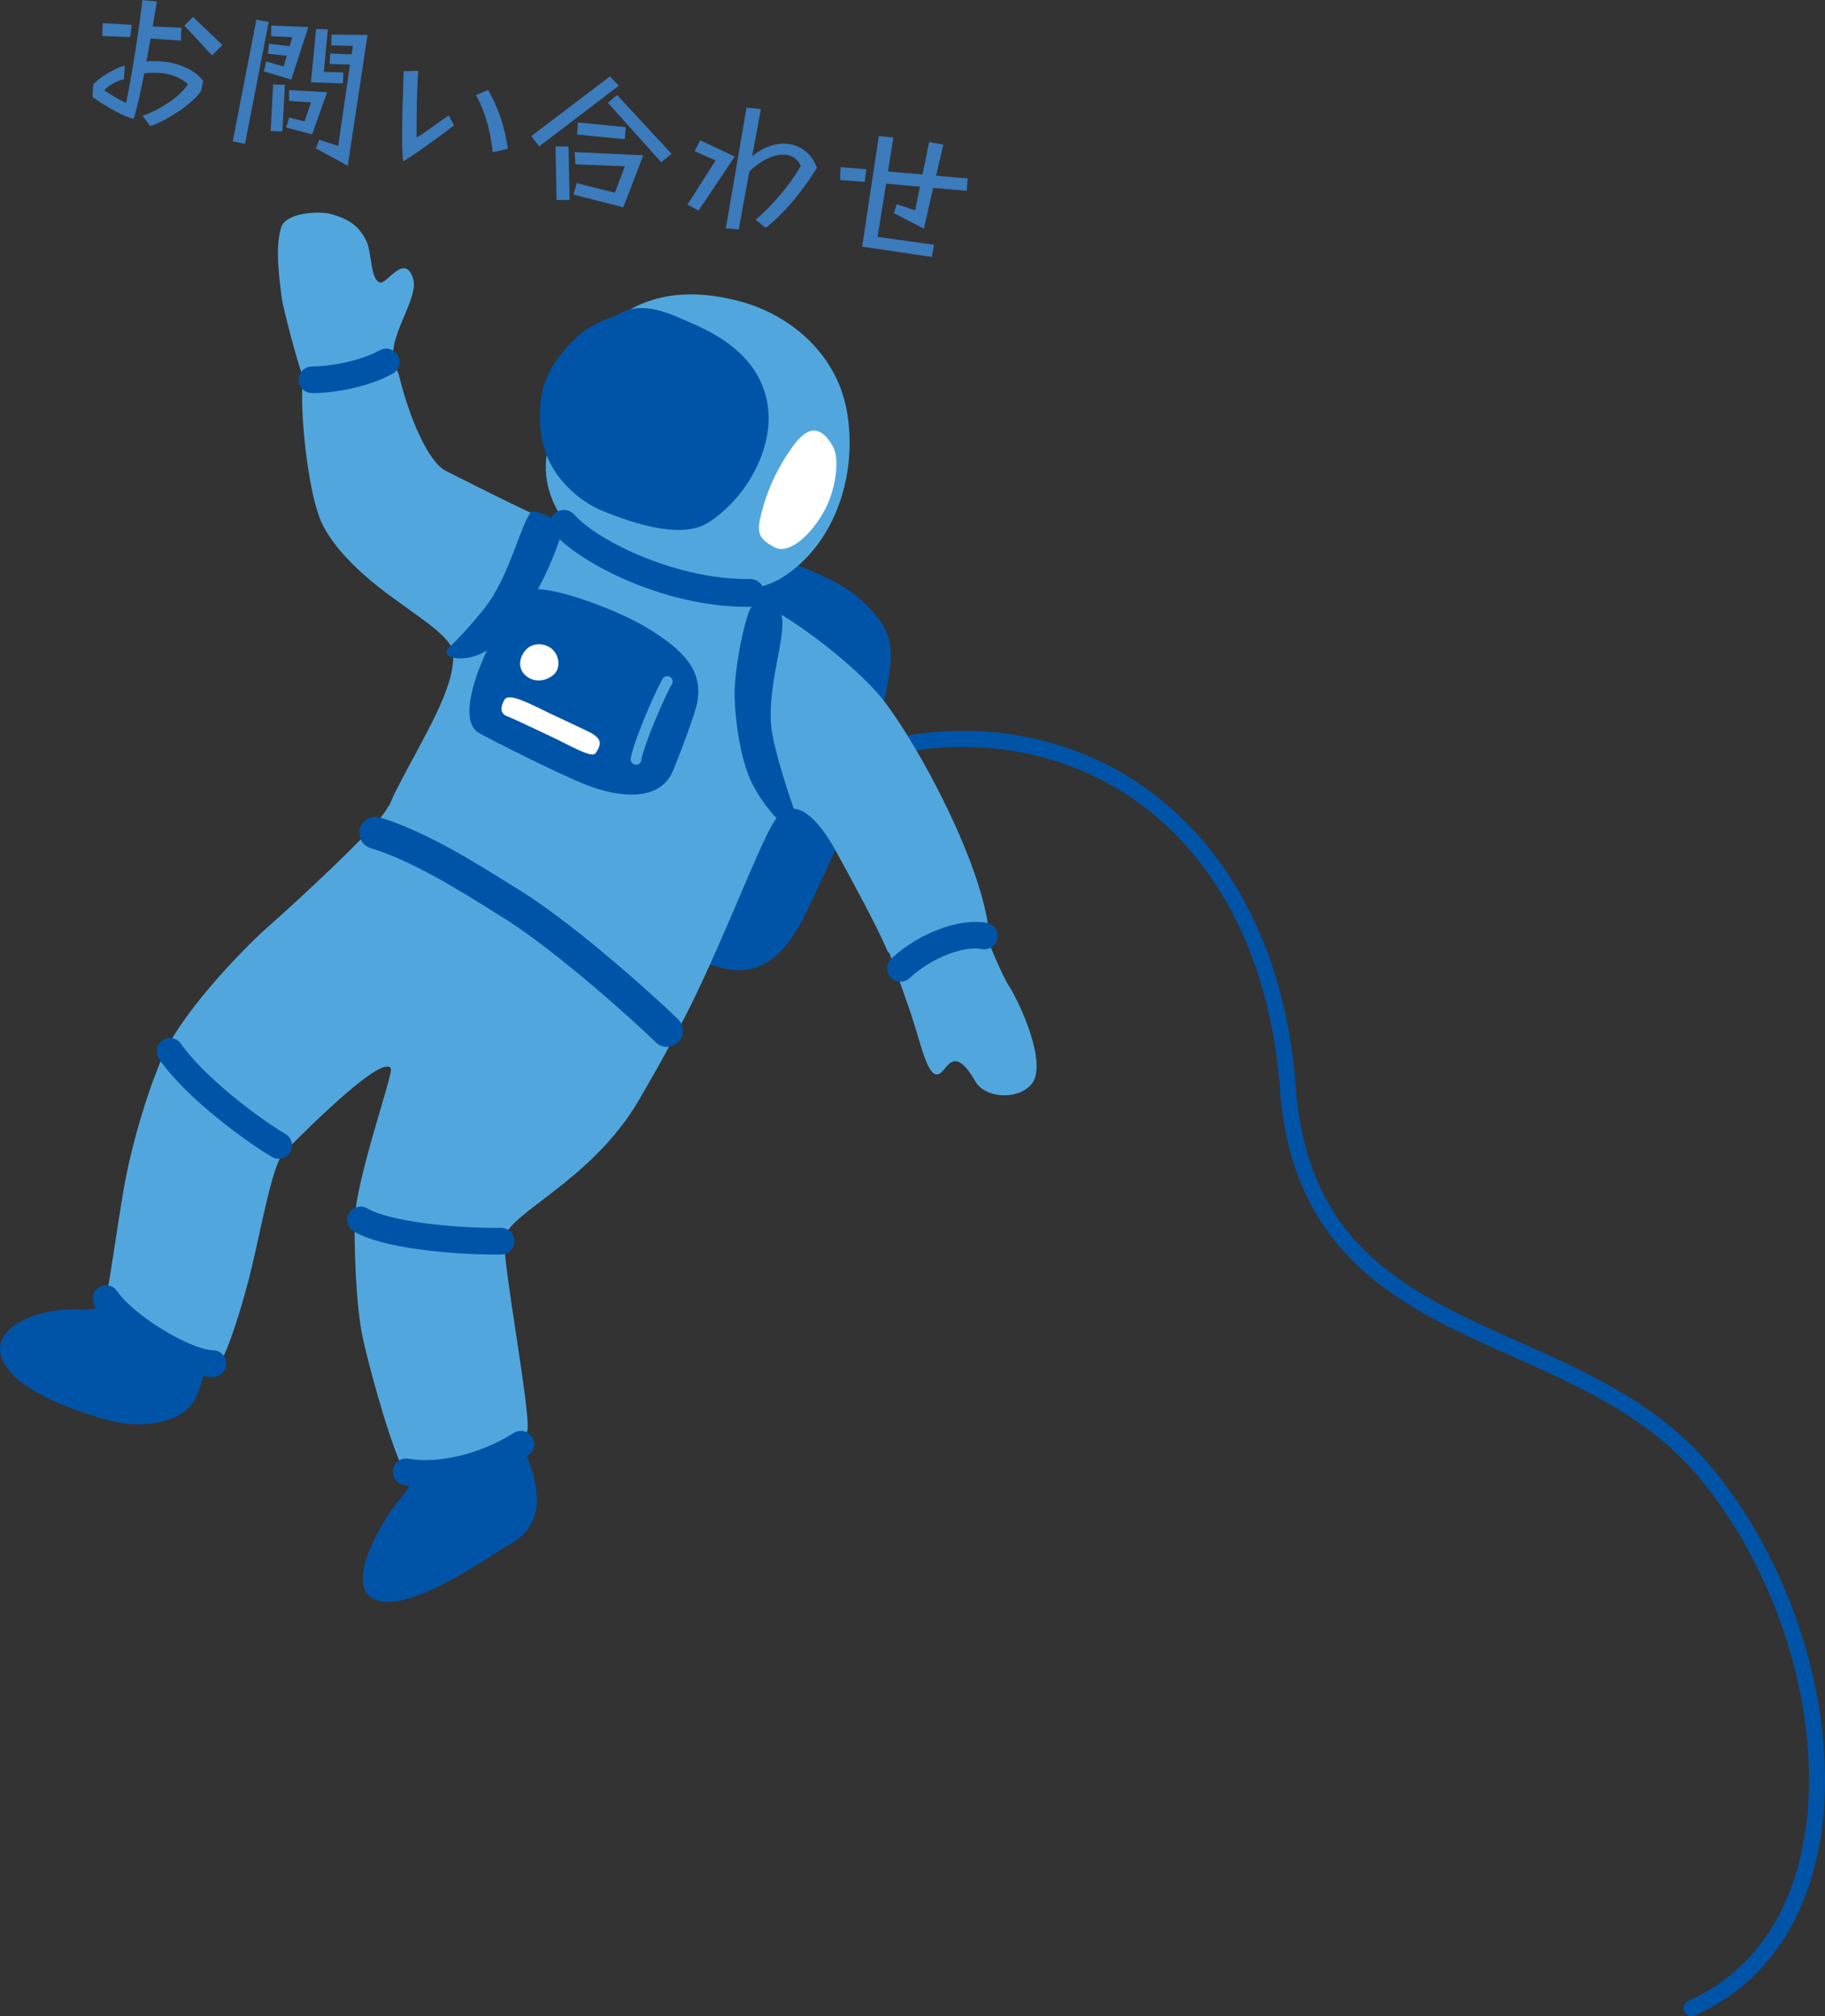
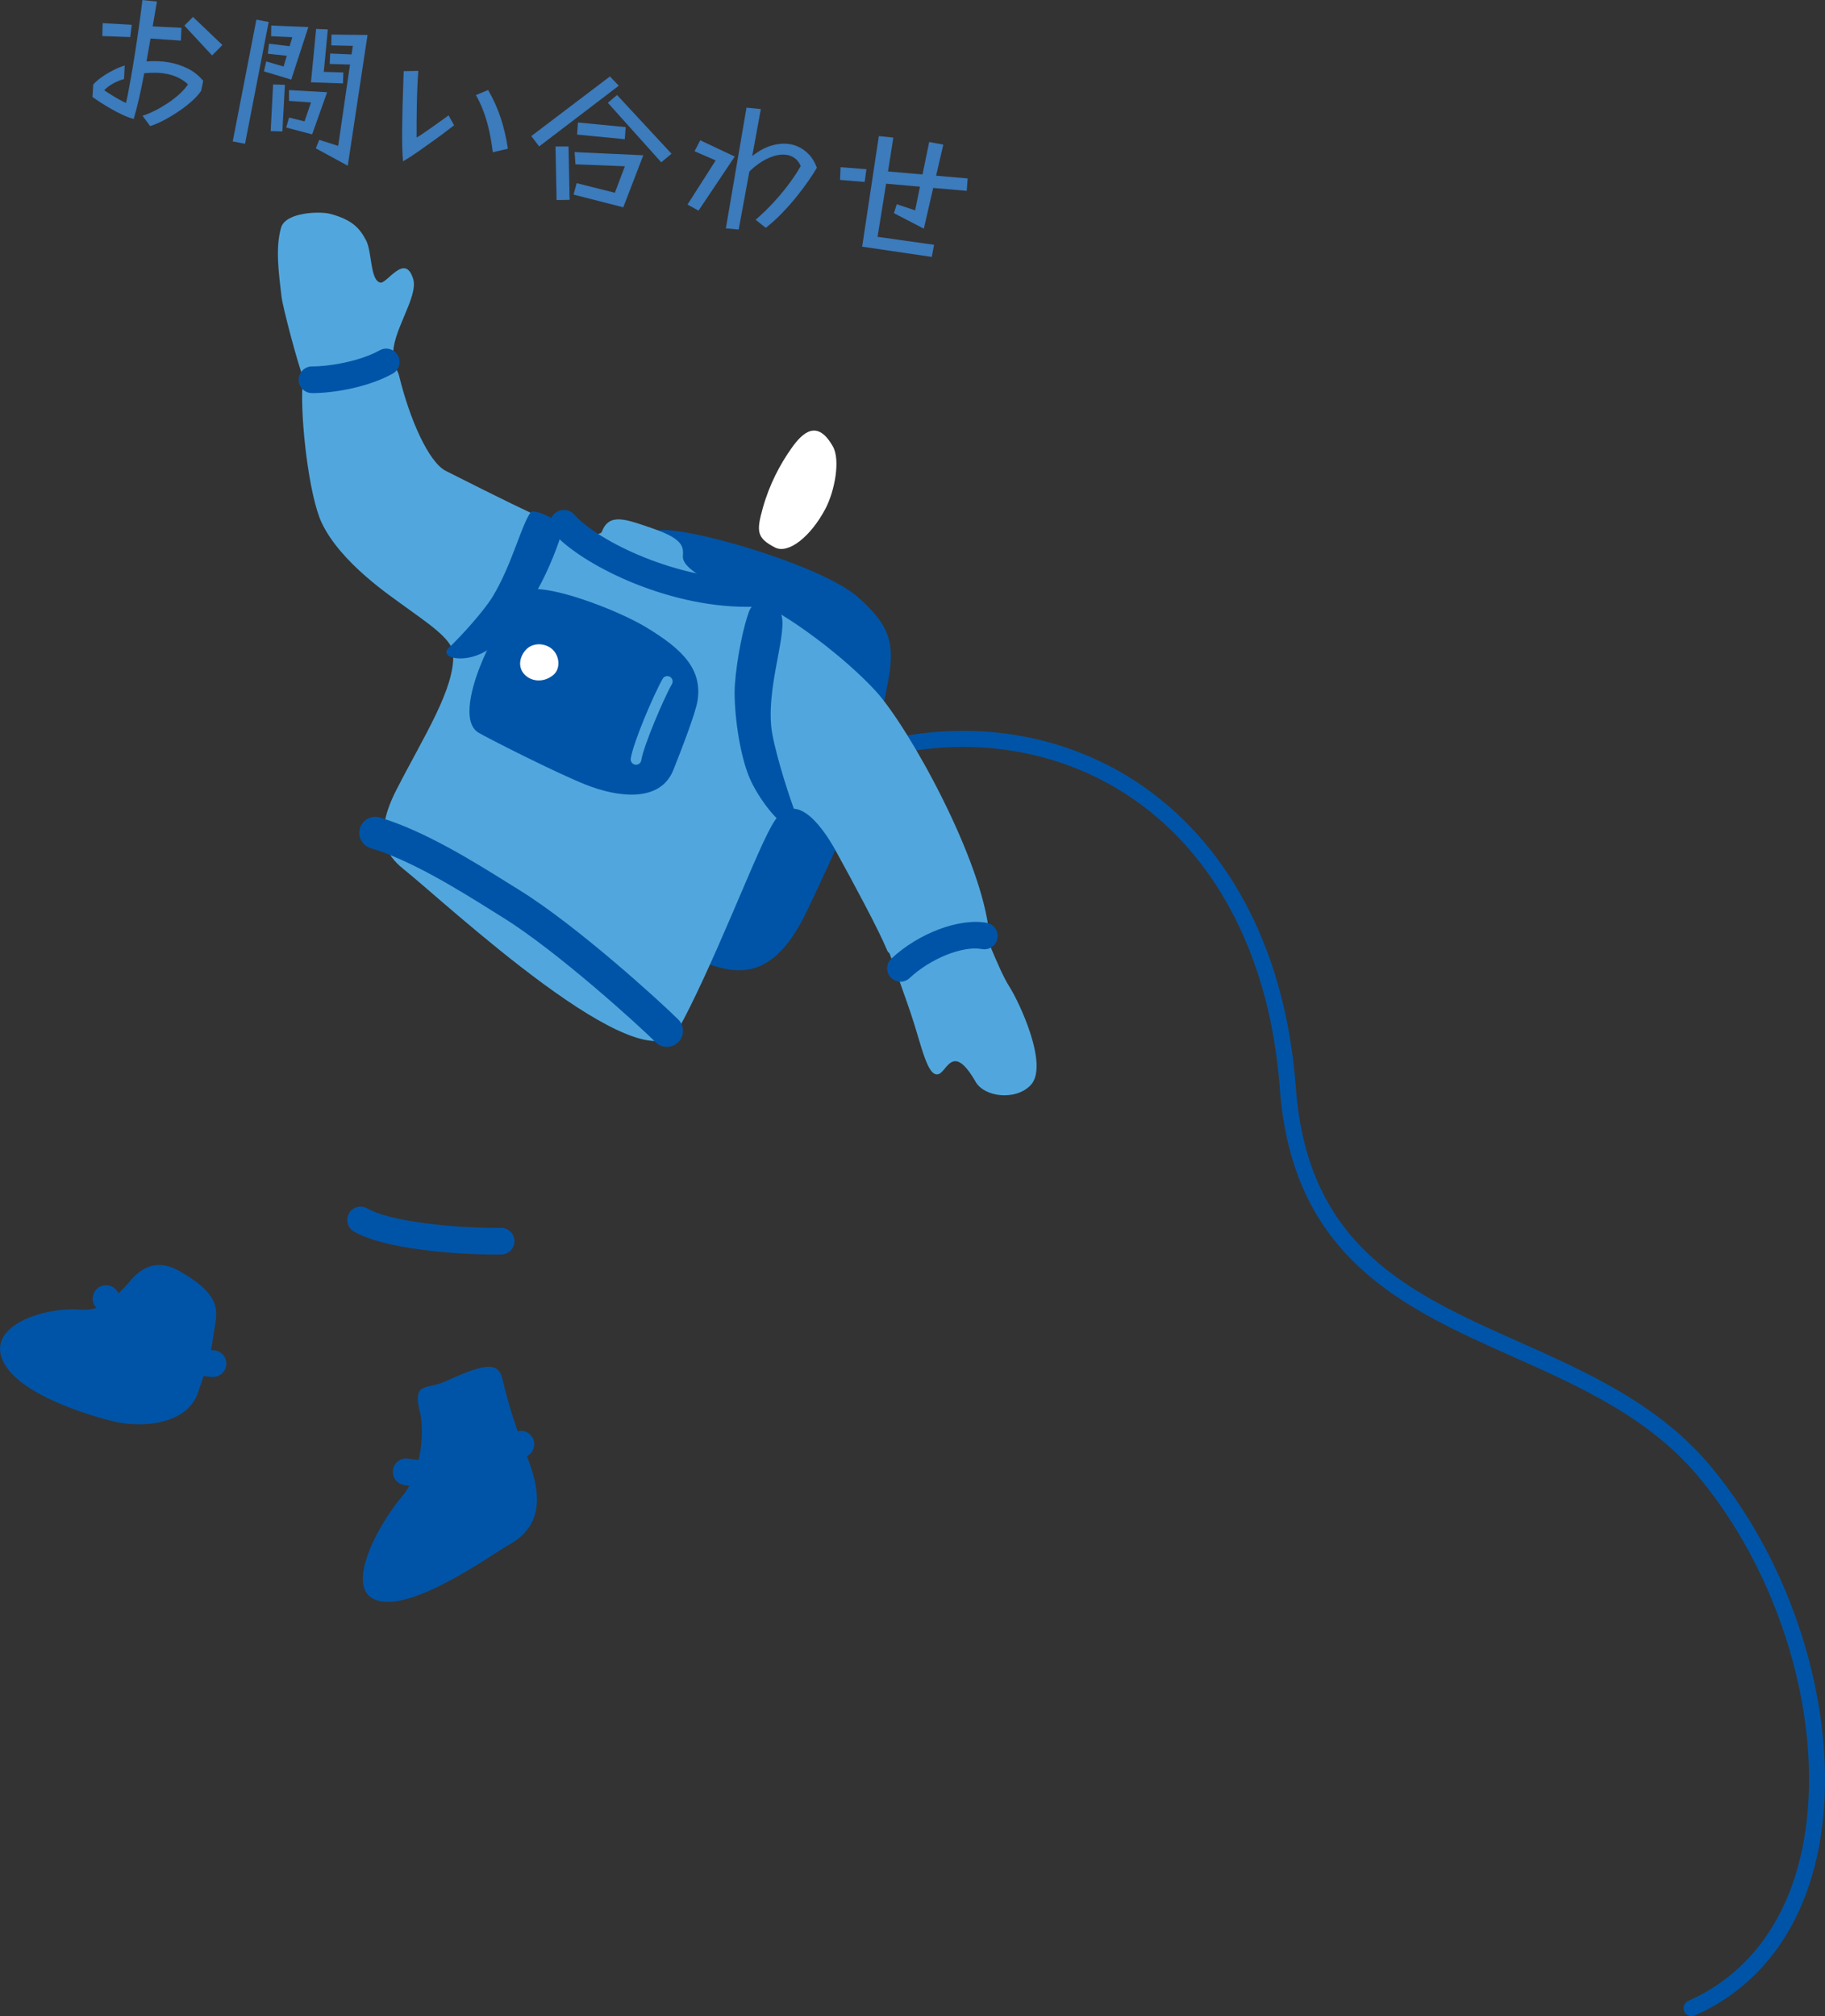
<svg xmlns="http://www.w3.org/2000/svg" xmlns:xlink="http://www.w3.org/1999/xlink" id="_レイヤー_2" viewBox="0 0 413.58 456.8">
  <rect x="0" y="0" width="413.58" height="456.8" fill="#333333" stroke="none" />
  <defs>
    <style>.cls-1{fill:#51a7dd;}.cls-2{fill:#3c7bbc;}.cls-3{fill:#fff;}.cls-4{fill:#0054a7;}</style>
  </defs>
  <g id="pc">
    <g id="btn">
      <a xlink:href="https://www.daiwa-es.co.jp/contact/">
        <g id="contact">
          <a xlink:href="inquiry">
            <path class="cls-4" d="M383.35,456.8c-.7,0-1.36-.4-1.66-1.08-.41-.92,0-1.99.92-2.39,12.99-5.77,21.8-17.15,25.47-32.89,6.22-26.72-3.28-62-23.12-85.81-11.23-13.47-27-20.51-42.25-27.31-24.51-10.94-49.86-22.25-52.68-60.73-2.1-28.65-13.71-51.81-32.71-65.21-16.63-11.73-38.08-15.17-58.84-9.45-.96.27-1.96-.3-2.23-1.27-.27-.97.3-1.96,1.27-2.23,21.81-6.02,44.37-2.38,61.89,9.98,19.9,14.04,32.06,38.15,34.24,67.91,2.66,36.32,25.92,46.7,50.54,57.68,15.63,6.97,31.8,14.19,43.56,28.3,20.52,24.62,30.33,61.2,23.87,88.96-3.94,16.89-13.45,29.13-27.53,35.38-.24.11-.49.16-.74.16Z" />
            <path class="cls-4" d="M114.55,192.91c-1.92,4.43,27.57,17.14,38,21.98,10.79,5.01,21,10.81,30.17-8.2,5.22-10.8,14.09-30.23,15.27-36.51,3.9-20.57,7.73-25.09-3.73-35.02-8.42-7.29-40.04-16.39-45.45-14.9-5.39,1.49-27.02,55.96-34.27,72.64Z" />
            <path class="cls-4" d="M100.76,313.05c-4.27,1.92-7.55-.22-5.4,7.66,1.01,7.14-1.15,14.71-4.1,18.15-6.11,7.13-14.91,23.86-3.49,24.06,8.78.15,23.97-10.93,27.54-12.9,8.45-4.65,6.98-12.69,4.18-19.87-2.44-6.28-3.91-10.65-5.68-17.87-1.03-4.21-4.95-2.87-13.06.77Z" />
            <path class="cls-4" d="M40.39,287.84c-3.91-2.19-7.57-1.45-10.65,2.11-4.51,5.22-7.26,7.07-11.59,6.76-8.96-.64-22.87,4.29-16.55,13.21,4.88,6.89,20.06,11.13,23.86,12.06,7.39,1.8,17.18.45,19.44-6.56,2.85-8.43,2.52-6.66,3.99-16.17.63-4.1-1.08-7.25-8.5-11.42Z" />
-             <path class="cls-1" d="M115.1,193.08c-6.01-2.99-25.28-14.54-27.3-10.07-1.81,4.01-20.77,21.43-27.02,26.94-5.23,4.6-18.25,18-23.25,28.01-2.42,4.84-7.25,18.5-9.5,31.51-1.52,8.77-3.12,20.73-3.75,23-1.04,3.75,23.35,19.06,25.25,16.75,2.11-2.56,5.76-14.68,7.5-22,2.5-10.5,4.77-23.53,7.3-26.09,6.77-6.88,22.36-22.16,24.23-19.09.7,1.14-8.21,25.71-8.21,35.1,0,5.51.19,18.33,1.94,26.33.91,4.18,4.78,19.31,8.5,28.26.47,1.13,7.81,3.53,14.52,1.67,4.83-1.34,13.82-6.46,14.24-9.42.64-4.5-5.7-38.12-5.25-43.26.5-5.75,19.75-13,30.51-31.51,4.85-8.35,9.96-17.2,14.81-28.74,3.15-7.5-35.72-23-44.51-27.38Z" />
            <path class="cls-1" d="M91.42,196.88c-3.95-3.14-6.82-7.66-1.63-17.84,6.29-12.33,13.32-22.99,12.92-30.99-.17-3.33-6.41-7.28-11-10.67-3.14-2.31-14.5-9.84-18.81-18.94-2.86-6.04-4.86-23.32-4.36-31.27.18-2.94,4.75-3.68,11.76-4.89,4.3-.74,9.16-1.19,10.15,2.9,2.42,9.91,6.73,19.59,10.6,21.52,4.28,2.14,12.37,6.28,19.62,9.67,5.33,2.49,15.01,5.91,15.71,4.11,1.69-4.35,5.34-2.88,11.6-.73,7.01,2.42,6.9,4.23,6.77,6.29-.24,3.87,12.15,8.36,15.47,9.67,7.98,3.14,21.38,13.32,28.33,20.97,7.45,8.2,24.2,38.37,25.62,55.01.36,4.15-21.47,7.7-23.14,3.6-1.85-4.53-7.57-15.15-11.67-22.6-2.14-3.89-8.58-14.21-13.66-6.95-1.96,2.8-5.22,10.68-9.69,21.11-4.51,10.53-8.94,20.36-12.29,26.32-7.69,13.68-52.87-28.78-62.32-36.3Z" />
            <path class="cls-4" d="M169.67,138.75c-1.11,3.04-2.64,9.85-3.13,16.32-.32,4.18.56,14.03,3.06,20.53,1.85,4.79,6.43,10.53,8.25,11.16,2.33.81,3.03-.84,1.78-4.31-1.39-3.84-4.46-13.62-4.86-17.92-.99-10.7,4.75-23.7,1.6-26.36-2.6-2.19-5.46-2.81-6.7.57Z" />
            <path class="cls-4" d="M127.45,120.02c-.63,2.77-3.02,8.96-5.65,13.63-1.83,3.25-6.16,10.67-11.87,13.97-4.88,2.82-10.63,1.38-8.2-.88,2.7-2.51,7.96-8.34,9.94-11.61,4.37-7.21,6.55-16.44,8.63-19.09.69-.88,7.57,2.15,7.15,3.98Z" />
            <path class="cls-1" d="M68.79,85.8c-1.36-3.47-4.72-16.22-5-18.63-.63-5.38-1.41-11.05-.09-15.6,1.03-3.51,8.78-3.75,11.16-3.11,5.11,1.37,6.69,3.37,8.08,5.96,1.39,2.59.91,9.02,3.21,9.6,1.53.38,5.61-6.86,7.48-.83,1.28,4.14-5.12,12.29-4.47,17.61.61,4.99,1.71,7.94-9.61,9.8-8.15,1.33-9.41-1.33-10.77-4.8Z" />
            <path class="cls-1" d="M220.36,204.62c2.24,5.03,5.95,15.11,8.33,18.83,2.38,3.72,9.04,18,4.89,22.39-3.39,3.59-10.47,2.75-12.48-.73-5.16-8.96-6.45-2.42-8.38-1.76-2.56.87-3.89-6.57-6.33-13.79-1.17-3.48-4.18-11.83-5.59-15.76-2.24-6.21,2.6-7.4,7.2-10.8,4.28-3.17,9.76-4.23,12.36,1.61Z" />
-             <path class="cls-1" d="M177.31,130.83c-9.39,5.93-27.74,2.17-33.92-.34-6.18-2.51-20.97-12.35-19.62-26.46.43-4.49,3.87-9.64,5.18-12.35,2.34-4.83,1.72-11.95,9.44-18.49,5.61-4.75,14.6-8.88,29.47-4.87,10.55,2.85,21.45,11.23,23.97,24.41,2.7,14.1-2.29,30.37-14.53,38.1Z" />
-             <path class="cls-4" d="M160.45,118.44c-6.72,4.24-19.61-.95-24.03-2.74-4.42-1.8-12.38-7.4-13.78-17.19-.56-3.91-.72-10.56,2.79-15.83,6.71-10.06,11.94-9.81,14.9-11.55,5.4-3.17,11.6-.02,16.76,2.24,7.26,3.17,14.96,8.26,16.76,17.69,1.93,10.09-4.65,21.85-13.41,27.38Z" />
            <path class="cls-3" d="M179.45,101.43c-2.66,3.73-5.09,8.32-6.58,13.66-1.47,5.26-1.43,6.78,2.73,8.94,3.1,1.61,8.16-2.55,11.42-8.69,2.11-3.97,3.48-11.05,1.74-14.16-3.5-6.25-6.83-3.23-9.31.25Z" />
            <path class="cls-4" d="M169.31,137.49c-18.74,0-37.77-9.81-43.88-16.71-1.15-1.3-1.03-3.29.27-4.45,1.3-1.15,3.3-1.03,4.45.27,5.4,6.1,23.61,14.86,39.82,14.58h.05c1.72,0,3.12,1.38,3.15,3.11.02,1.74-1.37,3.17-3.11,3.19-.25,0-.5,0-.75,0Z" />
            <path class="cls-4" d="M70.71,89.06c-1.67,0-3.02-1.35-3.02-3.02s1.35-3.02,3.02-3.02c4.29,0,11.11-1.28,15.33-3.65,1.45-.82,3.3-.31,4.12,1.15.82,1.45.3,3.3-1.15,4.12-5.4,3.04-13.27,4.43-18.29,4.43Z" />
            <path class="cls-4" d="M204.07,222.41c-.81,0-1.61-.32-2.21-.95-1.14-1.22-1.08-3.13.14-4.27,6.16-5.77,15.46-9.26,21.63-8.1,1.64.31,2.72,1.89,2.41,3.53-.31,1.64-1.88,2.72-3.53,2.41-4.31-.81-11.65,2.14-16.38,6.57-.58.55-1.33.82-2.07.82Z" />
            <path class="cls-4" d="M112.37,284.24c-9.8,0-25.59-1.35-32.18-5.23-1.44-.85-1.92-2.7-1.07-4.14.85-1.44,2.7-1.92,4.14-1.07,4.89,2.88,19.49,4.53,30.27,4.39h.04c1.65,0,3,1.33,3.02,2.98.02,1.67-1.32,3.04-2.98,3.06-.39,0-.8,0-1.22,0Z" />
-             <path class="cls-4" d="M63.16,262.54c-.52,0-1.04-.13-1.52-.41-5.41-3.17-19.37-13.16-25.59-22.21-.95-1.38-.6-3.26.78-4.2,1.37-.94,3.25-.6,4.2.78,4.86,7.07,17.08,16.56,23.66,20.42,1.44.84,1.92,2.69,1.08,4.13-.56.96-1.57,1.5-2.61,1.5Z" />
            <path class="cls-4" d="M48.25,311.97s-.08,0-.11,0c-8.01-.3-22.23-9.6-26.61-16.06-.94-1.38-.57-3.26.81-4.2,1.38-.93,3.26-.57,4.2.81,3.68,5.44,16.33,13.21,21.83,13.41,1.67.06,2.97,1.46,2.91,3.13-.06,1.63-1.4,2.91-3.02,2.91Z" />
            <path class="cls-4" d="M96.45,336.86c-1.72,0-3.38-.14-4.94-.42-1.64-.3-2.73-1.87-2.44-3.51.3-1.64,1.87-2.73,3.51-2.44,6.82,1.23,16.41-1.11,23.85-5.83,1.41-.89,3.28-.48,4.17.94.89,1.41.47,3.28-.94,4.17-7.13,4.52-15.76,7.09-23.22,7.09Z" />
            <path class="cls-4" d="M108.43,166c1.83,1.09,17.31,9,24.34,11.79,7.28,2.89,16.87,4.12,19.84-3.37,1.69-4.25,5.02-12.82,5.46-15.61,1.13-7.12-3.28-11.65-11.63-16.68-6.14-3.7-19.29-8.74-25.3-8.68-5.2.06-20.19,28.07-12.7,32.55Z" />
            <path class="cls-1" d="M144.14,173.26c-.06,0-.12,0-.18-.01-.66-.1-1.11-.71-1.02-1.37.55-3.67,5.3-14.72,7.23-18.09.33-.58,1.07-.78,1.65-.45.58.33.78,1.07.45,1.65-1.95,3.42-6.47,14.14-6.94,17.25-.09.6-.61,1.03-1.19,1.03Z" />
            <path class="cls-3" d="M124.47,146.59c2.36,1.38,2.71,4.73,1.04,6.23-1.97,1.76-4.79,1.79-6.52.12-1.73-1.67-1.27-4.09.12-5.65,1.38-1.56,3.71-1.66,5.36-.69Z" />
-             <path class="cls-3" d="M134.06,166.13c2.36,1.38,2.25,2.58.92,4.5-.85,1.23-5.47-1.56-10.25-3.83-3.66-1.74-8.77-4.14-9.75-4.5-1.58-.58-1.7-1.94-.67-3.75,1-1.75,5.98,1.02,10.67,3.25,3.9,1.85,8.34,3.9,9.08,4.33Z" />
            <path class="cls-4" d="M151.14,237.19c-.93,0-1.86-.35-2.56-1.06-3.63-3.63-22.23-20.56-34.6-28.24l-2.37-1.48c-7.73-4.83-18.32-11.44-27.61-14.25-1.92-.58-3-2.6-2.42-4.52.58-1.92,2.6-3,4.52-2.42,10.22,3.09,21.28,10,29.35,15.04l2.35,1.46c13.09,8.12,32,25.37,35.91,29.27,1.42,1.42,1.42,3.71,0,5.13-.71.71-1.64,1.06-2.56,1.06Z" />
          </a>
          <path class="cls-2" d="M32.31,26.23c.9-.29,1.85-.69,2.84-1.19.99-.5,1.97-1.08,2.94-1.72.97-.65,1.84-1.33,2.62-2.05.78-.72,1.41-1.43,1.89-2.16-.71-.67-1.5-1.2-2.37-1.59s-1.77-.67-2.72-.83c-.78-.14-1.59-.21-2.42-.21-.83,0-1.63.03-2.4.11-.38,2-.77,3.9-1.18,5.7-.41,1.8-.82,3.35-1.21,4.66-.77-.21-1.6-.51-2.49-.92-.89-.41-1.78-.86-2.66-1.38-.88-.51-1.69-1-2.43-1.48-.73-.47-1.32-.87-1.77-1.18l.18-2.85c.45-.51,1.06-1.05,1.83-1.6.77-.55,1.63-1.07,2.57-1.56.94-.49,1.85-.87,2.73-1.14l-.15,3.07c-.77.2-1.58.52-2.43.98-.85.46-1.54.98-2.07,1.57.4.26.91.58,1.5.96.6.38,1.21.74,1.84,1.09.63.35,1.16.62,1.6.82.18-.75.36-1.63.55-2.64.19-1.01.39-2.1.6-3.27.33-1.89.66-3.89.99-6.02.33-2.12.63-4.18.91-6.17.28-1.99.5-3.73.67-5.22l3.29.33c-.14.78-.28,1.65-.44,2.59-.16.95-.33,1.96-.52,3.04l6.52.33-.12,2.9-6.89-.47-.91,5.18c.84-.07,1.69-.08,2.55-.05.86.03,1.72.12,2.57.27,1.43.25,2.82.7,4.17,1.36,1.35.65,2.54,1.59,3.56,2.82l-.47,2.26c-.49.74-1.18,1.52-2.08,2.32-.9.8-1.9,1.58-3.01,2.33-1.11.75-2.22,1.42-3.34,2.01-1.12.59-2.16,1.03-3.12,1.34l-1.72-2.33ZM23.27,5.24l6.59.38-.35,2.78-6.33-.23.09-2.94ZM43.73,3.83l6.67,6.37-2.34,2.36-6.28-6.76,1.95-1.97Z" />
          <path class="cls-2" d="M58.1,4.45l2.79.53-5.36,27.59-2.79-.53,5.36-27.59ZM60.31,13.91l3.96,1.16.72-2.43-4.29-.47.26-2.27,4.67.57.61-2.03-4.8-.24.03-2.41,8.41.34-3.88,11.91-6.18-1.87.51-2.26ZM61.88,19.13l2.69.08-.58,10.57-2.65-.08.55-10.58ZM65.5,26.63l3.51.87,1.47-4.29-4.99-.35v-2.45s8.64.49,8.64.49l-3.39,9.54-5.88-1.54.65-2.27ZM71.64,6.55l2.65.11-.91,9.62,4.42.14-.08,2.48-7.25-.25,1.17-12.1ZM72.33,31.68l4.31,1.37,2.68-18.42-4.6-.14.1-2.37,4.84.21.31-1.94-4.89-.11.04-2.45,8.17.09-4.48,29.63-7.24-3.94.77-1.93Z" />
          <path class="cls-2" d="M102.9,28.39c-.36.27-.9.68-1.62,1.24-.73.56-1.56,1.18-2.5,1.85-.94.68-1.89,1.36-2.85,2.04s-1.85,1.3-2.67,1.84c-.82.54-1.46.94-1.93,1.19-.09-.96-.15-2.11-.18-3.45-.03-1.33-.03-2.76-.01-4.27.02-1.51.05-3.05.08-4.59.04-1.55.08-3.02.14-4.42.06-1.4.1-2.63.12-3.7l3.32-.06c-.08,1-.15,2.18-.21,3.52-.06,1.34-.1,2.73-.13,4.18-.03,1.44-.04,2.81-.05,4.1,0,1.29,0,2.39,0,3.29.21-.1.56-.31,1.05-.63.49-.32,1.05-.7,1.68-1.15s1.25-.89,1.87-1.33c.62-.43,1.17-.83,1.65-1.18.48-.35.81-.6,1-.73l1.24,2.25ZM111.68,34.49c-.26-2.04-.57-3.82-.94-5.36-.37-1.54-.79-2.92-1.26-4.14-.47-1.22-1.02-2.37-1.63-3.45l2.77-1.15c1.2,2.08,2.15,4.2,2.86,6.36.71,2.15,1.25,4.47,1.62,6.95l-3.41.79Z" />
          <path class="cls-2" d="M138.22,17.32l2.01,2.1-18.04,13.75-1.79-2.34,17.82-13.51ZM125.89,33.19h2.95s.25,12.09.25,12.09l-2.96.05-.24-12.14ZM130.69,41.5l8.65,2.17,2.27-6-11.2-.44-.19-2.77,15.56.72-4.53,11.79-11.27-2.88.7-2.58ZM130.98,27.75l10.81,1.05-.2,2.74-10.81-1.05.2-2.74ZM139.83,21.52l12.35,13.31-2.33,1.94-12.1-13.48,2.09-1.77Z" />
          <path class="cls-2" d="M162.19,36.35l-4.79-2.09,1.29-2.48,7.82,3.69-8.21,12.25-2.5-1.37,6.39-10.01ZM171.24,49.79c1.59-1.38,3.06-2.81,4.38-4.28,1.33-1.47,2.49-2.9,3.49-4.28,1-1.38,1.78-2.58,2.35-3.62-.32-.74-.74-1.32-1.28-1.72-.53-.4-1.13-.66-1.8-.78-1.24-.22-2.63.01-4.18.69-1.54.68-3,1.7-4.38,3.07l-2.42,13.13-2.91-.26,4.68-27.35,3.25.32-1.95,10.65c1.46-1.17,2.93-1.96,4.41-2.39,1.47-.43,2.87-.53,4.18-.3,1.36.24,2.57.82,3.64,1.73,1.07.91,1.88,2.12,2.42,3.61-.44.78-1.05,1.72-1.82,2.83-.76,1.11-1.65,2.29-2.65,3.55-1,1.26-2.1,2.51-3.3,3.76-1.19,1.25-2.46,2.41-3.81,3.47l-2.31-1.83Z" />
          <path class="cls-2" d="M190.49,37.88l5.86.46-.4,2.88-5.58-.45.12-2.9ZM199.13,30.83l3.32.34-1.21,7.68,7.82.67,1.51-7.35,3.2.6-1.63,7.04,7.15.62-.21,2.81-7.6-.66-2.12,9.23-6.78-3.51.64-2.02,4.17,1.38,1.09-5.36-7.67-.68-1.94,12.04,12.81,1.8-.52,2.75-15.78-2.32,3.78-25.06Z" />
        </g>
      </a>
    </g>
  </g>
</svg>